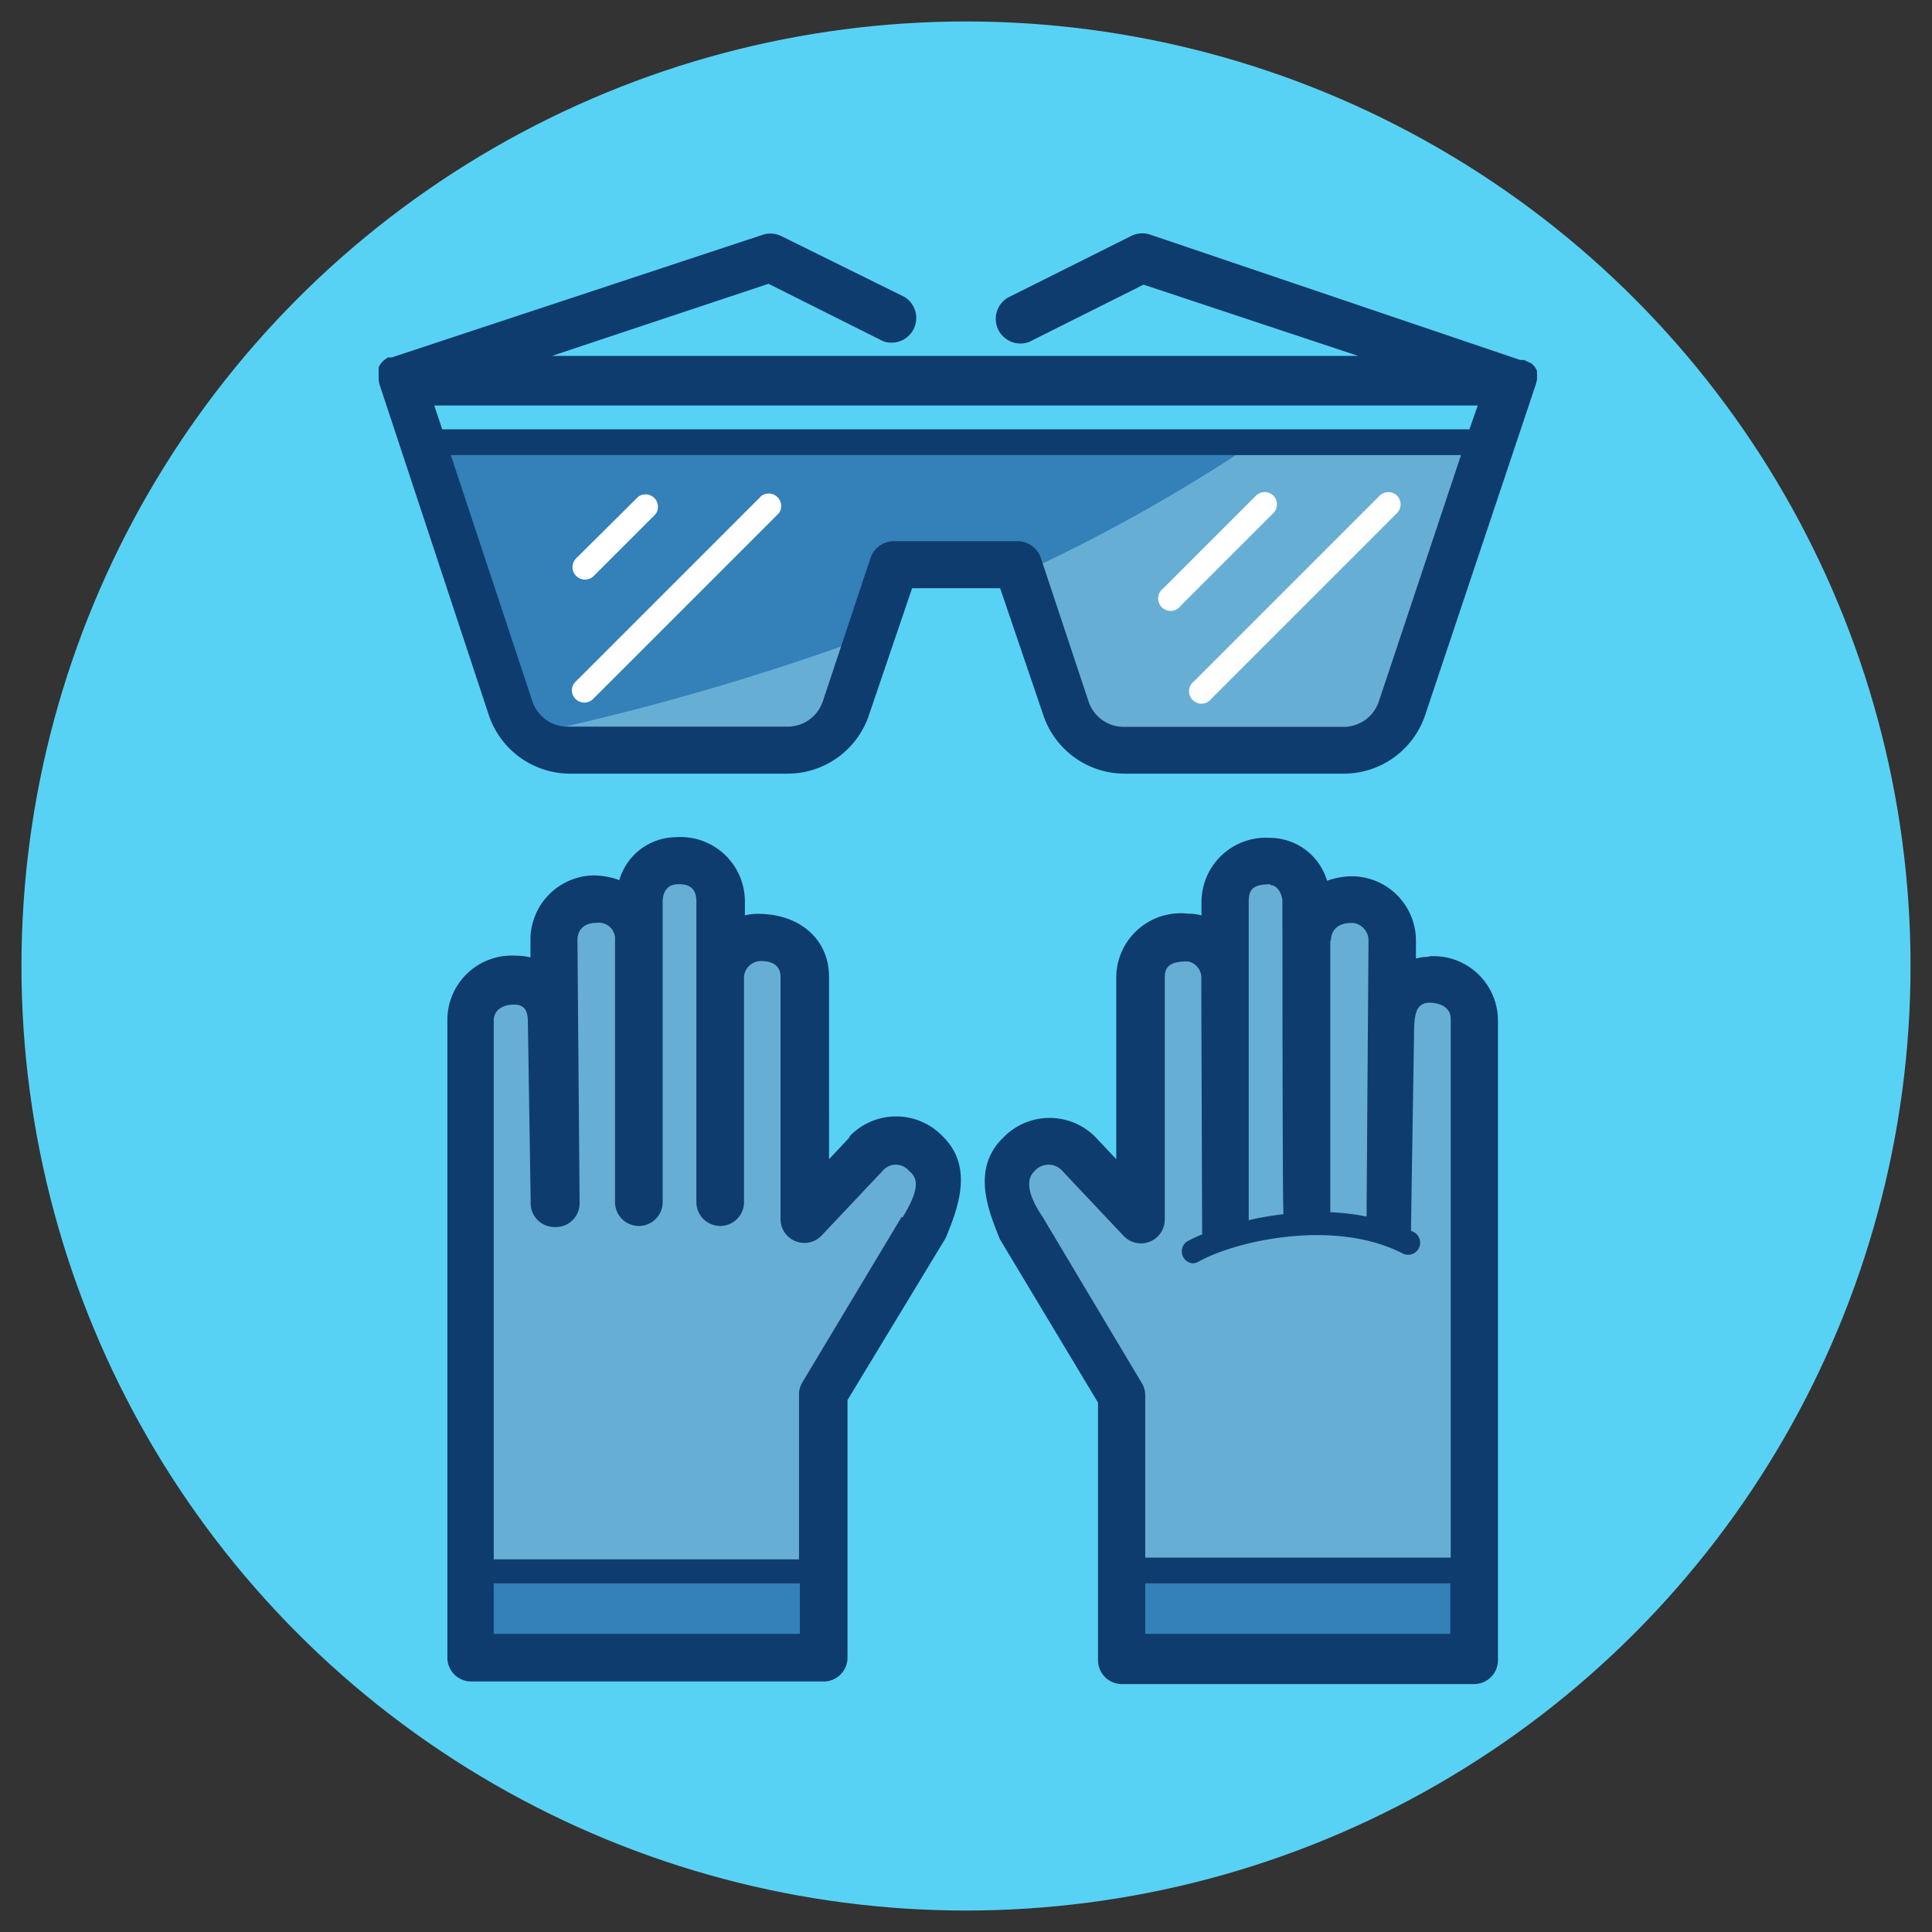
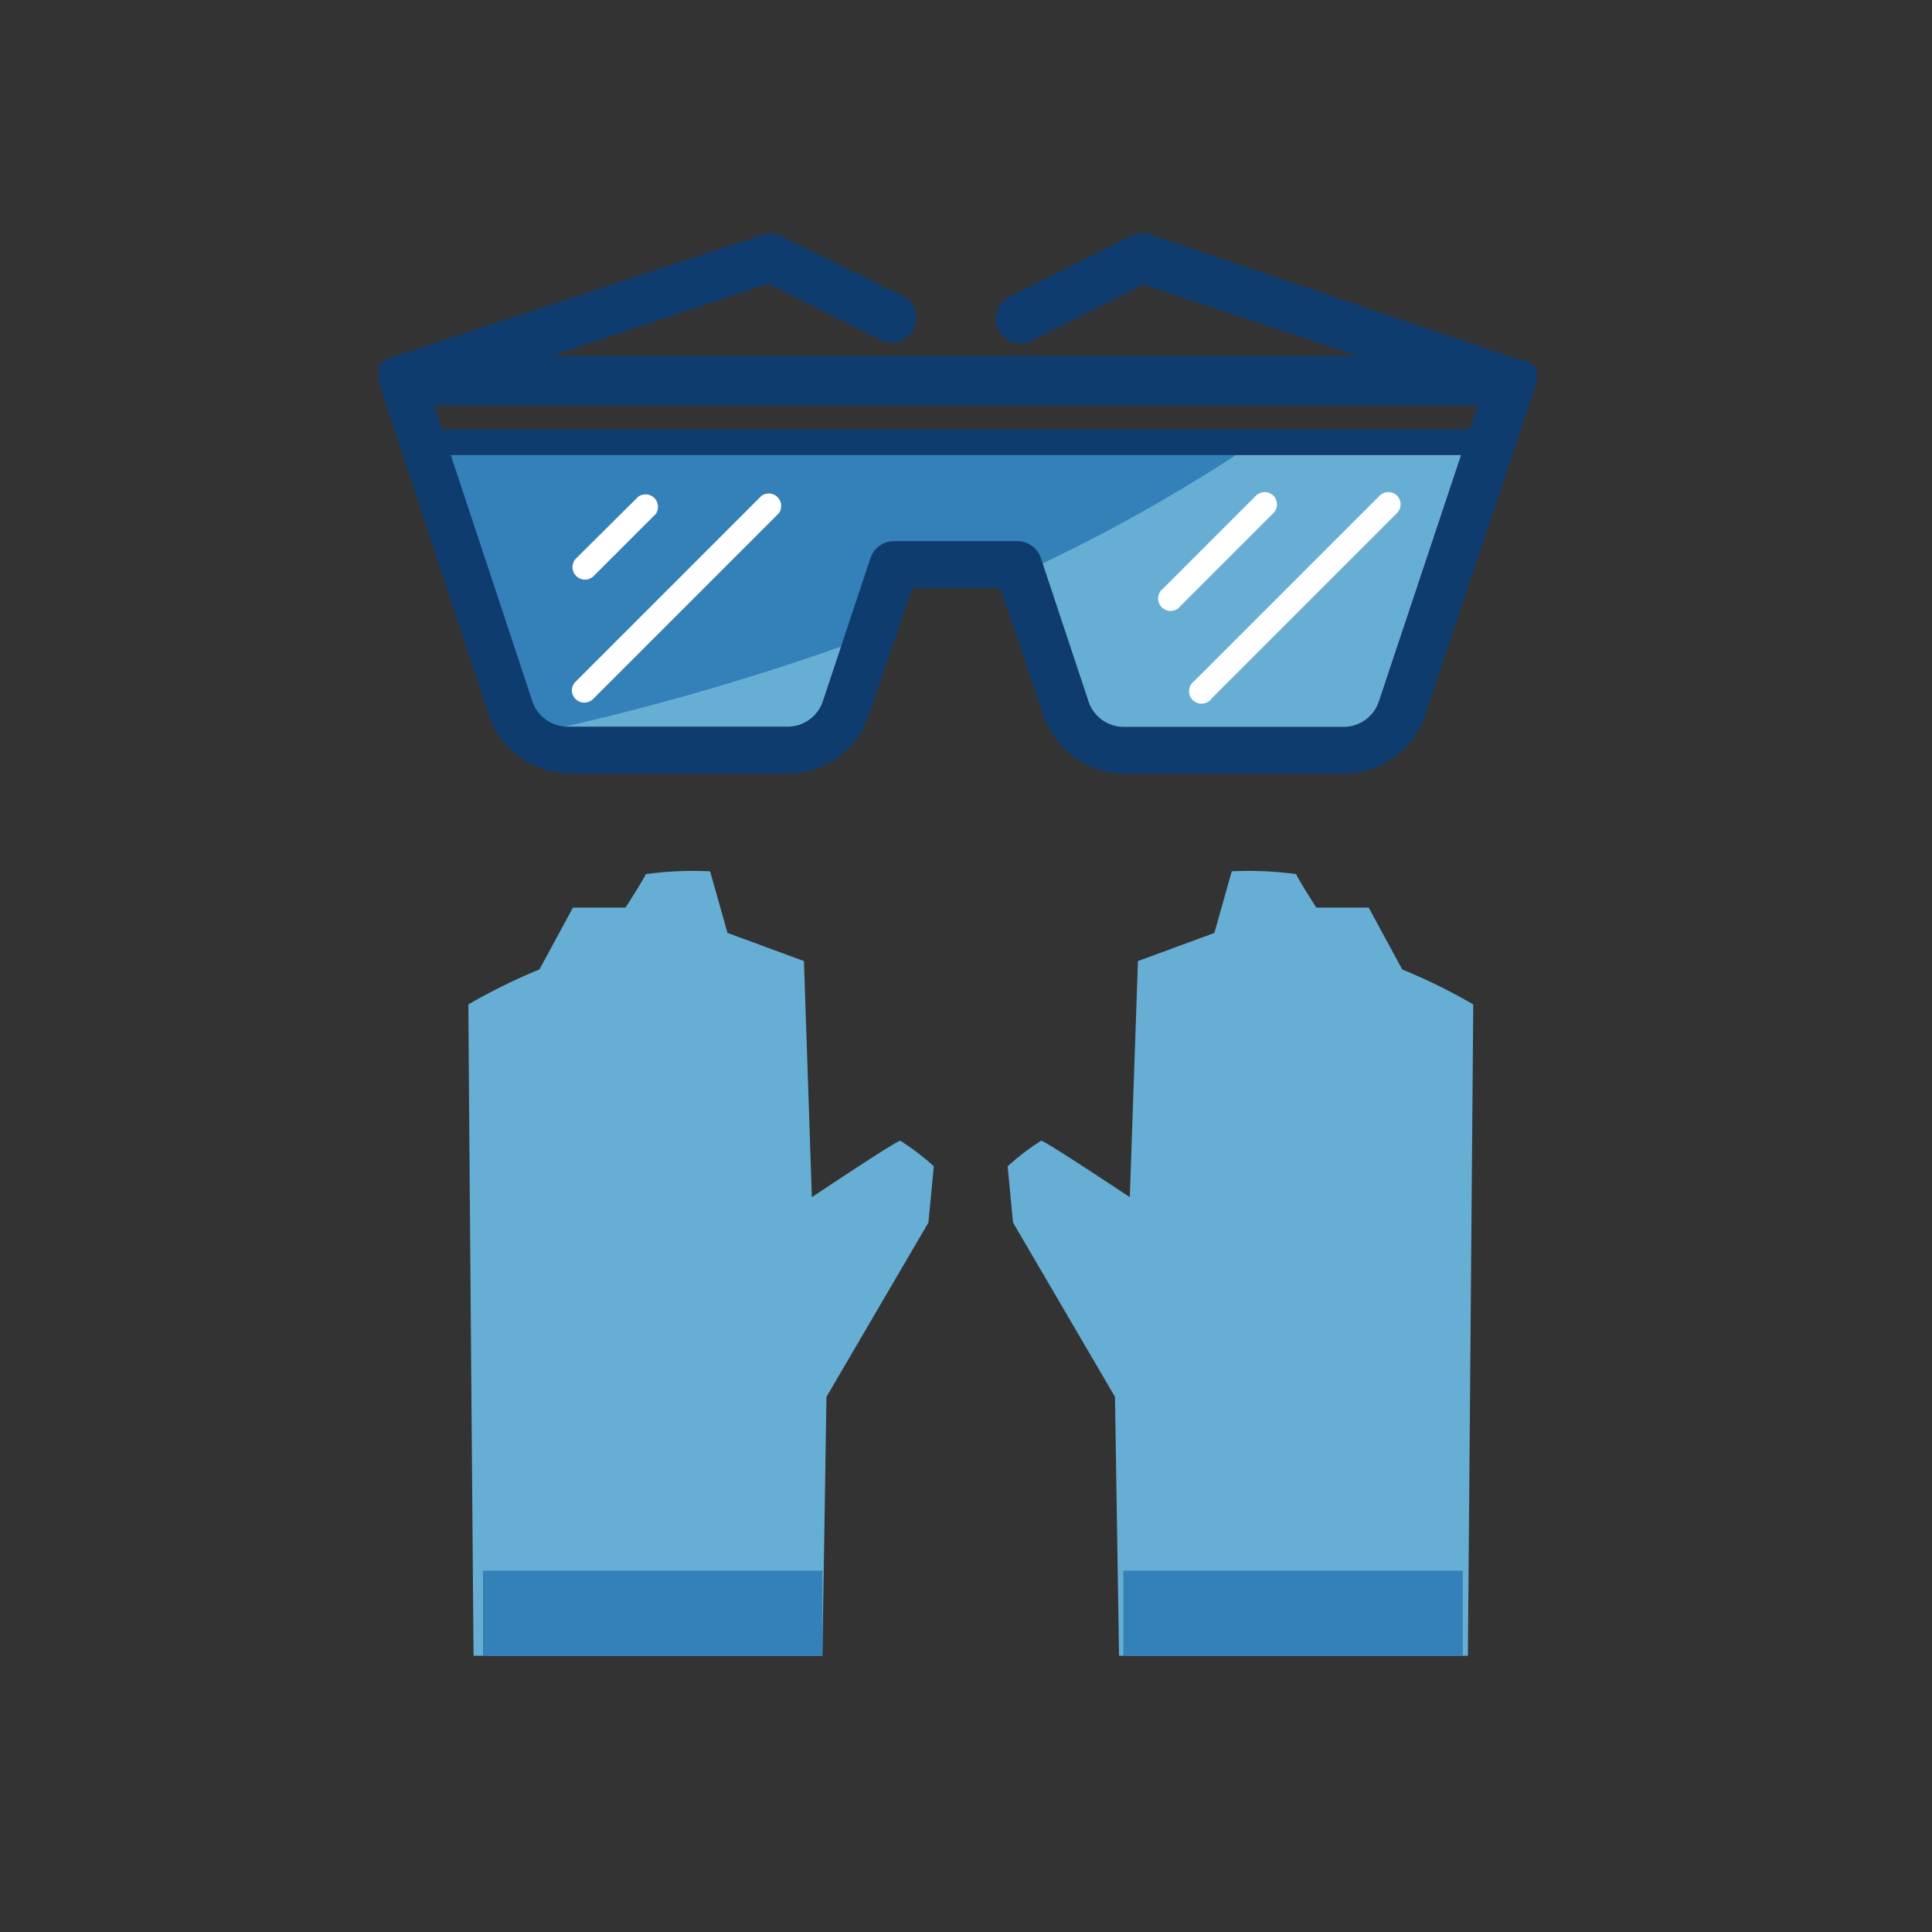
<svg xmlns="http://www.w3.org/2000/svg" viewBox="0 0 90 90">
  <rect x="0" y="0" width="90" height="90" fill="#333333" stroke="none" />
  <defs>
    <style>.cls-1{fill:#58d2f4;}.cls-2{fill:#67aed5;}.cls-3{fill:#3480b8;}.cls-4{fill:#fff;}.cls-5{fill:#0f3c6e;}</style>
  </defs>
  <title>Lunettes et gants</title>
  <g id="Fond">
-     <circle class="cls-1" cx="45" cy="45" r="44" />
-   </g>
+     </g>
  <g id="Picto">
    <polygon class="cls-2" points="19.71 20.67 69.31 20.67 64.45 34.55 50.44 34.82 47.34 26.46 41.95 26.73 38.45 35.09 24.57 34.82 22.27 29.16 19.71 20.67" />
    <path class="cls-3" d="M24.35,34.28a117.15,117.15,0,0,0,16.43-4.74l1.17-2.8,5.39-.27.11.3a78,78,0,0,0,10.91-6.09H19.71l2.56,8.49Z" />
    <path class="cls-4" d="M35.48,23.09l-8.64,8.64a.58.58,0,0,0-.2.42.58.58,0,0,0,1,.4l8.64-8.64a.58.58,0,0,0-.81-.81Z" />
    <path class="cls-4" d="M27.25,27a.58.58,0,0,0,.41-.17l2.88-2.88a.58.58,0,0,0-.81-.81L26.85,26a.58.58,0,0,0,.4,1Z" />
    <path class="cls-4" d="M65.08,23.09a.58.58,0,0,0-.81,0l-8.64,8.64a.58.58,0,1,0,.81.81l8.64-8.64a.58.58,0,0,0,0-.81Z" />
    <path class="cls-4" d="M59.32,23.09a.58.58,0,0,0-.81,0l-4.32,4.32a.58.58,0,1,0,.81.81l4.32-4.32a.58.58,0,0,0,0-.81Z" />
    <path class="cls-5" d="M64.23,32.68a1.73,1.73,0,0,1-1.63,1.18H52.35a1.73,1.73,0,0,1-1.64-1.18L48.49,26a1.15,1.15,0,0,0-1.09-.79H41.64a1.15,1.15,0,0,0-1.09.79l-2.22,6.67a1.73,1.73,0,0,1-1.63,1.18H26.44a1.73,1.73,0,0,1-1.64-1.18L21,21.2H68.06Zm-44-13.79H68.84L68.45,20H20.6Zm51.37-1.11a1.17,1.17,0,0,0,0-.18v-.09h0a1.45,1.45,0,0,0,0-.16l0-.08h0l-.09-.16v0a1.21,1.21,0,0,0-.17-.18h0L71,16.77l-.08,0-.1,0L53.58,10.93a1.14,1.14,0,0,0-.88.06l-5.76,2.88a1.15,1.15,0,0,0,1,2.06l5.33-2.67,10,3.32H25.71l10.09-3.36,5.33,2.67a1.15,1.15,0,0,0,1-2.06L36.4,11a1.15,1.15,0,0,0-.88-.06L18.25,16.65l-.1,0-.08,0h0l-.17.12h0a1,1,0,0,0-.17.18v0a1.13,1.13,0,0,0-.09.16l0,.08a1.29,1.29,0,0,0,0,.16v.09h0a1.17,1.17,0,0,0,0,.18v.07a1.09,1.09,0,0,0,.05.25l5.07,15.34a4,4,0,0,0,3.8,2.76H36.69a4,4,0,0,0,3.8-2.76l2-5.88h4.1l2,5.88a4,4,0,0,0,3.8,2.76H62.6a4,4,0,0,0,3.8-2.76l5.12-15.3a1,1,0,0,0,.06-.25v-.07Z" />
    <path class="cls-2" d="M22.06,77.13H38.31l.19-12.06,4.75-8.12.25-2.62a11.3,11.3,0,0,0-1.56-1.19c-.19,0-4.12,2.63-4.12,2.63l-.37-11-3.56-1.31-.81-2.87a16.3,16.3,0,0,0-3,.13c-.06.19-.94,1.56-.94,1.56H26.69l-1.56,2.88a27,27,0,0,0-3.31,1.63C21.81,46.94,22.06,77.13,22.06,77.13Z" />
    <path class="cls-2" d="M68.38,77.13H52.13l-.19-12.06-4.75-8.12-.25-2.62a11.3,11.3,0,0,1,1.56-1.19c.19,0,4.13,2.63,4.13,2.63l.38-11,3.56-1.31.81-2.87a16.3,16.3,0,0,1,3,.13c.06.19.94,1.56.94,1.56h2.44l1.56,2.88a27,27,0,0,1,3.31,1.63C68.63,46.94,68.38,77.13,68.38,77.13Z" />
    <rect class="cls-3" x="22.5" y="73.17" width="15.81" height="3.96" />
    <rect class="cls-3" x="52.33" y="73.17" width="15.81" height="3.96" />
-     <path class="cls-5" d="M53.35,76.11V73.76H67.56v2.35ZM48.57,56.69c-.81-1.19-.71-1.82-.39-2.12a.86.86,0,0,1,1.33,0l2.83,3a1.11,1.11,0,0,0,1.92-.76V45.5c0-.62.5-.72,1.09-.71a.77.77,0,0,1,.61.82S56,57.37,56,57.5a7,7,0,0,0-.73.35.56.56,0,0,0,.28,1,.55.55,0,0,0,.27-.07c1.65-.94,6.28-2.05,9.52-.39a.56.56,0,0,0,.51-1l-.12-.06c0-.29.14-9,.14-9,0-1.07.07-1.6.71-1.62.47,0,1,.2,1,.75v25.1H53.35V65a1.1,1.1,0,0,0-.16-.57ZM59.18,41.23c.3,0,.56.37.56.81,0,0,0,14.42.05,14.52a15.46,15.46,0,0,0-1.62.28V42c0-.67.31-.79,1-.81ZM62,43.82c0-.43.27-.87,1.07-.82a.82.82,0,0,1,.68.81l-.09,12.86a11.14,11.14,0,0,0-1.69-.2c0-.08,0-12.65,0-12.65Zm4.6.75a2.58,2.58,0,0,0-.64.08v-.83a3,3,0,0,0-2.95-3,3.47,3.47,0,0,0-1.19.21,2.79,2.79,0,0,0-2.66-2,3,3,0,0,0-3.19,3v.61a2.75,2.75,0,0,0-.65-.08A3,3,0,0,0,52,45.5V54l-.94-1,0,0a3,3,0,0,0-4.33,0c-1.49,1.44-.69,3.39-.17,4.68a1,1,0,0,0,.08.15l4.51,7.51v12a1.11,1.11,0,0,0,1.11,1.11H68.67a1.11,1.11,0,0,0,1.11-1.11V47.55a3,3,0,0,0-3.23-3ZM42,56.69l-4.62,7.7a1.11,1.11,0,0,0-.16.57v7.68H23V47.55c0-.55.5-.77,1-.75s.59.38.59.83l.13,8.29v.15a1.11,1.11,0,0,0,1.11,1.09h0A1.11,1.11,0,0,0,27,56l-.1-12.21c0-.45.29-.81.91-.8a.75.75,0,0,1,.84.8V56a1.11,1.11,0,1,0,2.22,0V42c0-.44.21-.8.7-.81s.87.14.87.81V56a1.11,1.11,0,1,0,2.22,0V45.62a.79.79,0,0,1,.8-.85c.39,0,.9.12.9.74V56.79a1.11,1.11,0,0,0,1.92.76l2.83-3a.8.8,0,0,1,1.24,0c.4.32.53.8-.31,2.17ZM23,76.11V73.76H37.26v2.35ZM39.56,53l0,0-.94,1V45.5c0-1.73-1.35-2.93-3.31-2.93a2.67,2.67,0,0,0-.61.07V42a3,3,0,0,0-3.23-3,2.77,2.77,0,0,0-2.62,2,3.52,3.52,0,0,0-1.23-.22,3,3,0,0,0-2.91,3v.82a2.68,2.68,0,0,0-.68-.08,3,3,0,0,0-3.19,3V77.22a1.11,1.11,0,0,0,1.11,1.11H38.37a1.11,1.11,0,0,0,1.11-1.11v-12L44,57.76a1,1,0,0,0,.08-.15c.52-1.29,1.31-3.24-.17-4.68a3,3,0,0,0-4.33,0Z" />
  </g>
</svg>